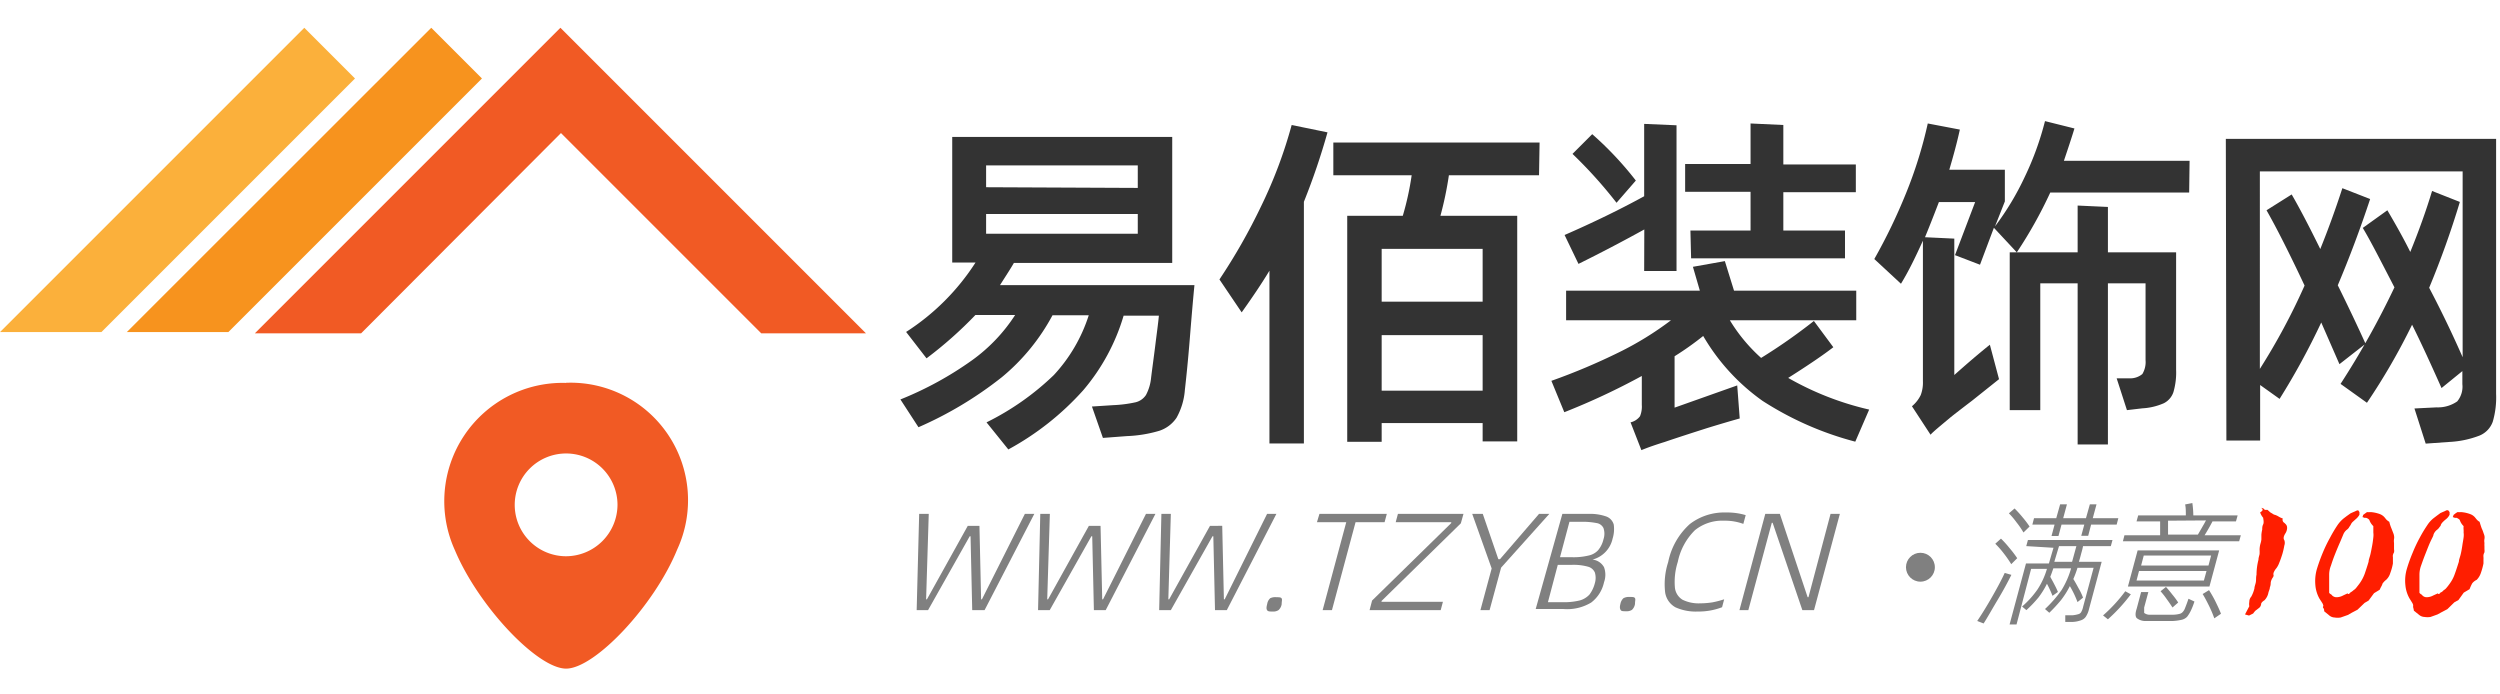
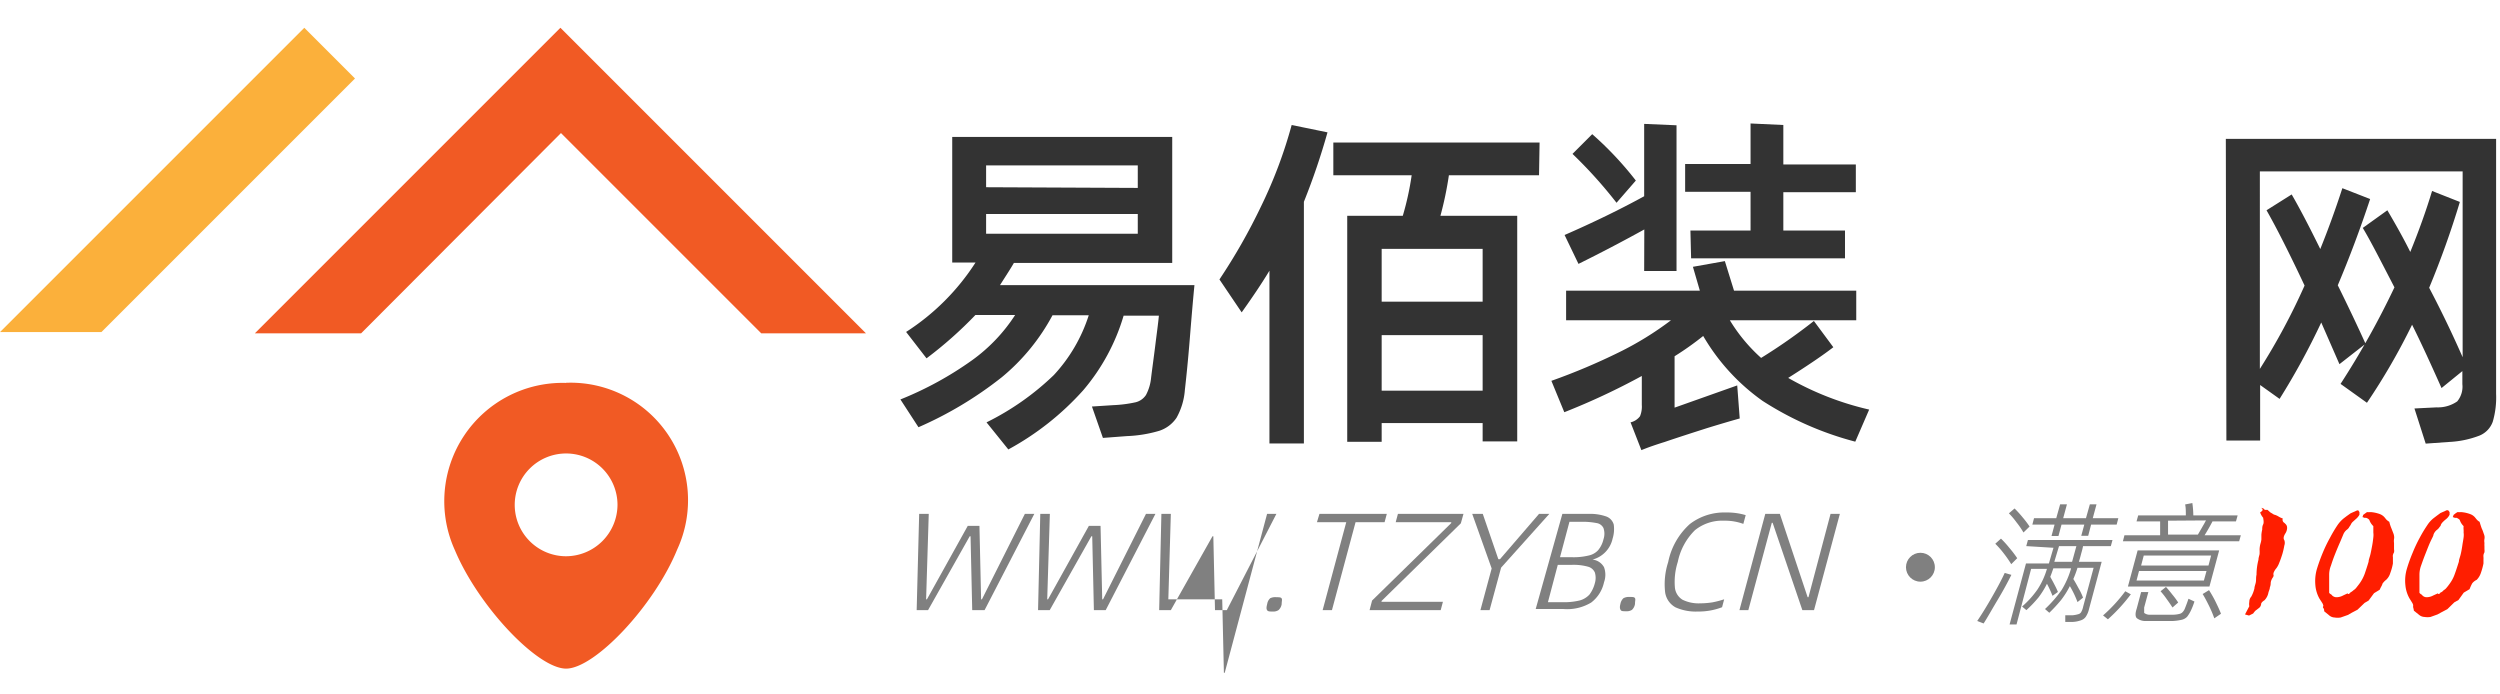
<svg xmlns="http://www.w3.org/2000/svg" id="tzyb" data-name="tzyb" viewBox="0 0 180 50">
  <defs>
    <style>.cls-1{fill:#f15a24;}.cls-2{fill:#f7931e;}.cls-3{fill:#fbb03b;}.cls-4{fill:#333;}.cls-5{fill:gray;}.cls-6{fill:#ff1e00;}</style>
  </defs>
  <path class="cls-1" d="M62.35,24l-22-22-22,22M26,24,40.39,9.58,54.81,24" />
-   <polygon class="cls-2" points="16.44 23.91 34.7 5.65 31.05 2 9.13 23.91 16.44 23.91" />
  <polygon class="cls-3" points="7.3 23.91 25.56 5.65 21.91 2 0 23.91 7.3 23.91" />
  <path class="cls-1" d="M40.76,27.57a8.52,8.52,0,0,0-8,12.06c1.68,4,5.93,8.51,8,8.51s6.35-4.53,8-8.58a8.46,8.46,0,0,0-8-12Zm0,12.48a3.7,3.7,0,1,1,3.7-3.7A3.72,3.72,0,0,1,40.76,40.05Z" />
  <path class="cls-4" d="M86,20.53c-.09.91-.2,2.18-.33,3.8s-.26,2.87-.36,3.75a4.83,4.83,0,0,1-.6,2,2.39,2.39,0,0,1-1.25.94,9.42,9.42,0,0,1-2.33.38l-1.72.13-.79-2.26,1.55-.1a9.17,9.17,0,0,0,1.61-.21,1.25,1.25,0,0,0,.73-.52,3.32,3.32,0,0,0,.37-1.25c.08-.66.19-1.43.3-2.32s.21-1.6.26-2.14H80.9A14.68,14.68,0,0,1,78,28.09a20.09,20.09,0,0,1-5.4,4.27l-1.57-1.95A19.23,19.23,0,0,0,75.88,27a11.45,11.45,0,0,0,2.51-4.3H75.78a14.85,14.85,0,0,1-3.65,4.46,27.1,27.1,0,0,1-6,3.6l-1.3-2A24.58,24.58,0,0,0,70,25.93a12.06,12.06,0,0,0,3.09-3.25H70.23a28.89,28.89,0,0,1-3.52,3.12l-1.47-1.9a16.6,16.6,0,0,0,5-5H68.56V9.86H84.4v9.07H73c-.22.39-.57.92-1,1.6Zm-4.08-7V11.91H71v1.57ZM71,15.41v1.42H81.92V15.41Z" />
  <path class="cls-4" d="M95.58,9.53a49.07,49.07,0,0,1-1.7,5V31.93H91.4V19.49c-.53.88-1.2,1.88-2,3L87.8,20.12a42.32,42.32,0,0,0,3-5.27A33.16,33.16,0,0,0,93,9Zm15.23,3.09h-6.49a24.75,24.75,0,0,1-.61,2.92h5.53V31.78h-2.49V30.46H99.48v1.35H97V15.54h4a20.52,20.52,0,0,0,.64-2.92H96V10.26h14.85Zm-11.33,9.1h7.27v-3.8H99.48Zm0,2.41v4h7.27v-4Z" />
  <path class="cls-4" d="M120.57,25.65v3.7l4.51-1.6.18,2.38q-.77.21-2.34.69c-1,.32-2.06.66-3.06,1-.61.19-1.17.38-1.68.59l-.78-2a1.18,1.18,0,0,0,.68-.44,1.8,1.8,0,0,0,.13-.82V27.07a49.78,49.78,0,0,1-5.58,2.61l-.93-2.26a45.11,45.11,0,0,0,4.86-2.05,22.88,22.88,0,0,0,3.75-2.31h-7.55V20.93h9.63l-.5-1.72,2.3-.41.66,2.13h8.8v2.13h-9.1a11.93,11.93,0,0,0,2.25,2.71,40.15,40.15,0,0,0,3.8-2.66L132,25c-.75.58-1.83,1.31-3.25,2.21a21.35,21.35,0,0,0,5.83,2.28l-1,2.31a23.07,23.07,0,0,1-6.68-2.94,14.94,14.94,0,0,1-4.27-4.67A21.23,21.23,0,0,1,120.57,25.65Zm-2.18-9.13Q116,17.84,113.65,19l-1-2.08q3.12-1.36,5.73-2.79V8.92l2.33.1V19.51h-2.33Zm-2-1.92a32.64,32.64,0,0,0-3.17-3.52l1.42-1.42A24.06,24.06,0,0,1,117.78,13Zm5.32,2h4.33V13.81h-4.71v-2h4.71V8.89l2.36.11v2.84h5.22v2h-5.22v2.76h4.44v2H121.76Z" />
-   <path class="cls-4" d="M157.62,13.86h-10a31.78,31.78,0,0,1-2.41,4.31l-1.65-1.77-1,2.66-1.8-.69,1.45-3.82h-2.61c-.44,1.15-.78,2-1,2.53l2.11.1V27c.91-.81,1.76-1.54,2.56-2.18l.66,2.48L142,28.84c-.93.71-1.47,1.13-1.6,1.24-.75.63-1.21,1-1.4,1.22l-1.34-2.05a2.42,2.42,0,0,0,.63-.8,2.52,2.52,0,0,0,.16-1V17.33c-.51,1.12-1,2.15-1.58,3.1l-1.92-1.78a40.19,40.19,0,0,0,2.27-4.7,31.39,31.39,0,0,0,1.58-5.06l2.31.44c-.22,1-.48,1.94-.76,2.89h4V14.5l-.71,1.8a20,20,0,0,0,2.15-3.58,21.38,21.38,0,0,0,1.45-4l2.12.53c-.21.69-.47,1.47-.76,2.33h9.05ZM144.7,18.17h4.89V14.8l2.18.1v3.27h4.91v8.44a5.06,5.06,0,0,1-.19,1.61,1.38,1.38,0,0,1-.69.81,4.43,4.43,0,0,1-1.55.37l-1.11.13-.74-2.29.91,0a1.37,1.37,0,0,0,.94-.31,1.67,1.67,0,0,0,.23-1V20.4h-2.71V32h-2.18V20.4H146.9v9.13h-2.2Z" />
  <path class="cls-4" d="M160.26,10h19.46V28.36a6.26,6.26,0,0,1-.24,2,1.7,1.7,0,0,1-.95,1,7,7,0,0,1-2.18.46l-1.7.12-.81-2.53,1.6-.08a2.42,2.42,0,0,0,1.48-.43,1.66,1.66,0,0,0,.37-1.24v-.94l-1.5,1.22q-1.26-2.84-2.12-4.56A46,46,0,0,1,170.42,29l-1.9-1.36a60.28,60.28,0,0,0,3.88-6.95c-1-1.93-1.72-3.35-2.28-4.28l1.77-1.27c.63,1.07,1.18,2.05,1.65,3,.62-1.52,1.15-3,1.57-4.39l2,.79a64.73,64.73,0,0,1-2.21,6.18c.73,1.39,1.53,3,2.41,5V12.34h-14.6V26.56a46,46,0,0,0,3.22-6q-1.65-3.51-2.74-5.42L165,14c.54.93,1.23,2.24,2.06,3.93q.85-2.1,1.59-4.38l2,.78q-1.07,3.23-2.33,6.21,1.14,2.31,2,4.21l-1.88,1.47-1.31-3a51.57,51.57,0,0,1-3,5.5l-1.4-1v4h-2.43Z" />
  <path class="cls-5" d="M66,43.93,66.18,37h.69l-.19,6.15h.06l2.94-5.29h.84l.12,5.29h.06L73.79,37h.68l-3.58,6.93H70l-.12-5.32h-.06l-3,5.32Z" />
  <path class="cls-5" d="M74.74,43.93,74.9,37h.69l-.19,6.15h.06l2.94-5.29h.84l.12,5.29h.06L82.51,37h.68l-3.58,6.93h-.85l-.12-5.32h-.06l-3,5.32Z" />
-   <path class="cls-5" d="M83.46,43.93,83.62,37h.68l-.18,6.15h.06l2.94-5.29H88l.12,5.29h.06L91.23,37h.67l-3.57,6.93h-.85l-.12-5.32H87.3l-3,5.32Z" />
+   <path class="cls-5" d="M83.46,43.93,83.62,37h.68l-.18,6.15h.06H88l.12,5.29h.06L91.23,37h.67l-3.57,6.93h-.85l-.12-5.32H87.3l-3,5.32Z" />
  <path class="cls-5" d="M91.24,43.48a.68.68,0,0,1,.22-.41A.83.83,0,0,1,91.9,43c.2,0,.33,0,.38.09s0,.2,0,.41a.73.73,0,0,1-.23.43.7.7,0,0,1-.43.1c-.2,0-.33,0-.39-.1S91.18,43.71,91.24,43.48Z" />
  <path class="cls-5" d="M99.85,37l-.16.6H97.6l-1.7,6.33h-.67l1.7-6.33H94.82L95,37Z" />
  <path class="cls-5" d="M98.61,43.93l.18-.69,5.7-5.58V37.6h-4l.16-.6h4.72l-.19.68-5.71,5.59v.06h4.42l-.16.6Z" />
  <path class="cls-5" d="M106.59,43.93l.81-3L106,37h.76l1.12,3.26H108L110.81,37h.74l-3.47,3.87-.83,3.06Z" />
  <path class="cls-5" d="M114.37,37a3.5,3.5,0,0,1,1.29.19.87.87,0,0,1,.53.58,2.31,2.31,0,0,1-.08,1,2,2,0,0,1-1.45,1.52v0a1.08,1.08,0,0,1,.83.55,1.57,1.57,0,0,1,0,1.08,2.49,2.49,0,0,1-.92,1.46,3.35,3.35,0,0,1-2,.47h-2L112.49,37Zm-1.84,6.36a4.82,4.82,0,0,0,1.22-.13,1.5,1.5,0,0,0,.69-.42,2.32,2.32,0,0,0,.39-.82,1.35,1.35,0,0,0,0-.77.75.75,0,0,0-.5-.42,3.88,3.88,0,0,0-1.17-.13h-1l-.71,2.69Zm.67-3.24a4.56,4.56,0,0,0,1.17-.12,1.29,1.29,0,0,0,.69-.38,1.89,1.89,0,0,0,.39-.79,1.26,1.26,0,0,0,0-.81.66.66,0,0,0-.5-.36,5.29,5.29,0,0,0-1.14-.09H113l-.68,2.55Z" />
  <path class="cls-5" d="M116.67,43.48a.73.73,0,0,1,.22-.41.84.84,0,0,1,.45-.09c.2,0,.33,0,.38.09s0,.2,0,.41a.73.73,0,0,1-.22.43.72.72,0,0,1-.43.1c-.21,0-.34,0-.39-.1S116.61,43.71,116.67,43.48Z" />
  <path class="cls-5" d="M120.11,40.47a5,5,0,0,1,1.56-2.74,4.06,4.06,0,0,1,2.61-.83,4.53,4.53,0,0,1,1.41.19l-.17.63a3.85,3.85,0,0,0-1.39-.23,3.13,3.13,0,0,0-2.09.68,4.46,4.46,0,0,0-1.24,2.29,4.72,4.72,0,0,0-.21,1.8,1.16,1.16,0,0,0,.55.92,2.63,2.63,0,0,0,1.28.26,5.68,5.68,0,0,0,.87-.07,6.69,6.69,0,0,0,.85-.22l-.15.57a4.7,4.7,0,0,1-1.75.31,3.56,3.56,0,0,1-1.6-.3,1.47,1.47,0,0,1-.75-1.08A5.15,5.15,0,0,1,120.11,40.47Z" />
  <path class="cls-5" d="M125.24,43.93,127.1,37h1.05l2,6h.06l1.59-6h.67l-1.86,6.93h-.84l-2.14-6.29h-.06l-1.69,6.29Z" />
  <circle class="cls-5" cx="138.27" cy="40.84" r="1.04" />
  <path class="cls-5" d="M144.82,41.39c-.26.52-.58,1.12-1,1.82s-.72,1.25-1,1.68l-.46-.18c.32-.47.68-1.05,1.09-1.77s.7-1.27.89-1.69Zm-.75-2.61a7.36,7.36,0,0,1,.59.65,8.17,8.17,0,0,1,.58.76l-.43.43a8.3,8.3,0,0,0-.55-.79,6.6,6.6,0,0,0-.6-.68Zm1.82.54.12-.44h6.09l-.12.44h-2a5.29,5.29,0,0,1-.13.52c-.07.28-.13.48-.17.61h1.64l-.91,3.4a1.68,1.68,0,0,1-.23.55.67.67,0,0,1-.35.26,2,2,0,0,1-.62.12l-.51,0,0-.48.52,0a2.08,2.08,0,0,0,.42-.08.32.32,0,0,0,.21-.16,1.3,1.3,0,0,0,.14-.39l.75-2.79h-1.16a7.62,7.62,0,0,1-.3.81c.12.19.24.41.38.67a4.4,4.4,0,0,1,.32.67l-.4.32a7,7,0,0,0-.55-1.15,6.36,6.36,0,0,1-.63,1,11.41,11.41,0,0,1-.85.92l-.31-.27a9,9,0,0,0,1.19-1.36,6.21,6.21,0,0,0,.69-1.57h-1.28c-.07.21-.14.41-.22.61.09.17.2.36.31.58a5.15,5.15,0,0,1,.24.51l-.39.28a7.57,7.57,0,0,0-.4-.87,5.85,5.85,0,0,1-.62,1,8.82,8.82,0,0,1-.86.9l-.31-.26a6.68,6.68,0,0,0,1.11-1.23,5.52,5.52,0,0,0,.68-1.48h-1.14l-1.05,4h-.5l1.18-4.39h1.65l.33-1.13Zm-.84-2.71a7.86,7.86,0,0,1,.58.64,7.19,7.19,0,0,1,.5.66l-.44.43a5.67,5.67,0,0,0-.5-.73,5.46,5.46,0,0,0-.55-.65Zm5.9-.3-.27,1h1.84l-.12.46h-1.84l-.21.81h-.5l.22-.81h-1.64l-.22.82h-.5l.22-.82h-1.6l.12-.46h1.6l.28-1,.49,0-.27,1h1.64l.28-1Zm-1.76,4.14.31-1.13h-1.25l-.34,1.13Z" />
  <path class="cls-5" d="M151.42,44.31a11,11,0,0,0,1.6-1.74l.4.22a12.25,12.25,0,0,1-1.65,1.8Zm9.92-5.77-.12.43h-8.37l.11-.43h2.57c0-.35,0-.69,0-1h-1.7l.12-.43h3.43c0-.3,0-.56-.05-.79l.52-.1a7.16,7.16,0,0,1,.07.89h3.19l-.12.43H159.3c-.17.33-.36.66-.57,1Zm-7.43,1.09h5.87l-.7,2.6h-5.87Zm3.66,3.48.43.2a5.19,5.19,0,0,1-.25.64,2.5,2.5,0,0,1-.28.46.8.8,0,0,1-.37.21,3.61,3.61,0,0,1-.63.09h-1.93a1,1,0,0,1-.7-.21c-.1-.12-.11-.34,0-.67l.32-1.2.52,0-.3,1.11c0,.19,0,.32,0,.39a.66.66,0,0,0,.46.13q.42,0,.87,0c.26,0,.51,0,.77,0a1.93,1.93,0,0,0,.44-.06.44.44,0,0,0,.23-.13.79.79,0,0,0,.17-.28C157.45,43.47,157.53,43.23,157.57,43.11Zm-3.56-2-.18.69h4.85l.19-.69Zm5-.39.19-.72h-4.85l-.19.72Zm-3.06,1.54c.14.15.29.33.46.55a5.75,5.75,0,0,1,.42.57l-.41.36c-.11-.17-.25-.38-.42-.61a5.51,5.51,0,0,0-.44-.56Zm.15-4.77c0,.43,0,.77,0,1h2.15l.45-.78.13-.24Zm2.95,5a9,9,0,0,1,.46.81c.16.33.3.62.4.89l-.48.33a8.27,8.27,0,0,0-.4-.94c-.16-.32-.3-.59-.44-.81Z" />
  <path class="cls-6" d="M163,36.63l.06.08.13,0,.07,0,.08.07.12.11.17.1a.38.38,0,0,0,.17.08,1.22,1.22,0,0,1,.24.11,1.35,1.35,0,0,0,.32.15.26.26,0,0,0,.12.32l.09.09a.35.35,0,0,1,.09.16.52.52,0,0,1,0,.22.77.77,0,0,1-.11.28c-.14.22-.16.38-.08.49a.56.56,0,0,1,0,.39,5.27,5.27,0,0,1-.14.61c-.07.22-.14.43-.22.62a1.53,1.53,0,0,1-.21.4,1.07,1.07,0,0,0-.2.33.32.32,0,0,0,0,.19s0,.09-.08.18a1.19,1.19,0,0,0-.08.16.65.65,0,0,0-.05.22.8.8,0,0,1-.06.3c0,.11-.06.23-.1.36a1.07,1.07,0,0,1-.29.57c-.16.1-.24.2-.24.28a.39.39,0,0,1-.16.28l-.25.19a1.5,1.5,0,0,0-.16.2l-.3.15-.29-.08.31-.59a.82.82,0,0,1,0-.31.56.56,0,0,1,.14-.38,2.41,2.41,0,0,0,.23-.6c0-.13.07-.28.1-.44s0-.34.05-.54a4.32,4.32,0,0,1,.14-1.08c0-.15.06-.29.08-.41a2.86,2.86,0,0,0,0-.32,1.72,1.72,0,0,1,.08-.48,1.58,1.58,0,0,0,.05-.25c0-.09,0-.2,0-.34a2.38,2.38,0,0,1,.06-.37c0-.12,0-.24.07-.38s0-.4,0-.47a1.11,1.11,0,0,1-.22-.39.41.41,0,0,0,.19-.18l-.1-.15Z" />
  <path class="cls-6" d="M169.8,36.75l.08.12s0,.09,0,.19a1.11,1.11,0,0,1-.28.33l-.22.2a.63.63,0,0,0-.13.2c-.05.08-.1.14-.13.2a.6.6,0,0,1-.16.16.84.84,0,0,0-.25.35l-.21.5c-.11.25-.23.53-.35.83s-.23.6-.32.89a1.77,1.77,0,0,0-.13.63c0,.15,0,.27,0,.37l0,.3,0,.29c0,.1,0,.23,0,.37a.33.33,0,0,0,.13.11.29.29,0,0,1,.08.08.46.46,0,0,0,.28.13,1,1,0,0,0,.52-.13l.32-.15s0,.05.08.05a.22.22,0,0,0,.07-.06l.06-.06a1,1,0,0,0,.22-.16.73.73,0,0,0,.19-.17l.21-.27a2.94,2.94,0,0,0,.4-.74c.09-.27.19-.56.28-.87,0-.14.08-.32.13-.53s.09-.44.13-.65.06-.4.08-.57a1.44,1.44,0,0,0,0-.35c0-.05,0-.11,0-.19s0-.17,0-.27a1.1,1.1,0,0,1-.29-.45.51.51,0,0,0-.21-.14.21.21,0,0,0-.11,0l-.17-.06.05-.16.15-.11.11-.08a.32.32,0,0,1,.14,0,.93.93,0,0,1,.24,0,2.45,2.45,0,0,1,.55.13.87.87,0,0,1,.34.23l.13.16a1,1,0,0,0,.22.17,2.82,2.82,0,0,0,.16.49l.12.31a.83.83,0,0,1,.06.21.59.59,0,0,1,0,.23,1,1,0,0,0,0,.28c0,.09,0,.17,0,.24v.22a.57.57,0,0,1,0,.22.71.71,0,0,0-.08.19.38.38,0,0,0,0,.15c0,.06,0,.12,0,.2s0,.16,0,.26a3.9,3.9,0,0,1-.19.69,1.08,1.08,0,0,1-.3.49,1.15,1.15,0,0,0-.27.29c0,.08-.11.22-.19.42l-.41.25-.39.53-.29.17-.51.49-.4.21-.3.17-.51.18a1.32,1.32,0,0,1-.44,0,.63.63,0,0,1-.36-.13l-.39-.32c0-.09,0-.16-.06-.23s0-.12,0-.17a.59.59,0,0,0-.08-.2L167,43.1a2.37,2.37,0,0,1-.29-.93,3.17,3.17,0,0,1,.1-1.18q.18-.59.42-1.17a10.2,10.2,0,0,1,.53-1.1,9.77,9.77,0,0,1,.52-.88,2.29,2.29,0,0,1,.47-.52l.21-.16.28-.2.47-.21Z" />
  <path class="cls-6" d="M176.28,36.75l.09.12s0,.09,0,.19a.9.9,0,0,1-.27.33,2.41,2.41,0,0,0-.22.2.66.66,0,0,0-.14.2c0,.08-.09.14-.12.2a.8.8,0,0,1-.16.16.76.76,0,0,0-.25.35c0,.08-.1.24-.22.5s-.22.53-.34.83-.23.6-.33.89a1.94,1.94,0,0,0-.12.63c0,.15,0,.27,0,.37l0,.3,0,.29c0,.1,0,.23,0,.37a.4.4,0,0,0,.12.11.24.24,0,0,1,.09.08.43.43,0,0,0,.28.13,1,1,0,0,0,.51-.13l.33-.15s0,.05.08.05l.07-.06a.17.17,0,0,1,.06-.06s.07,0,.21-.16a.63.63,0,0,0,.2-.17,3.17,3.17,0,0,0,.21-.27,2.62,2.62,0,0,0,.39-.74c.1-.27.19-.56.29-.87,0-.14.08-.32.13-.53s.09-.44.12-.65.07-.4.09-.57a1.28,1.28,0,0,0,0-.35,1.76,1.76,0,0,0,0-.19,1.21,1.21,0,0,1,0-.27,1.06,1.06,0,0,1-.28-.45.69.69,0,0,0-.21-.14.21.21,0,0,0-.12,0l-.17-.06.06-.16.14-.11.12-.08a.29.29,0,0,1,.14,0,.86.86,0,0,1,.23,0,2.33,2.33,0,0,1,.55.13.84.84,0,0,1,.35.23l.13.16a.74.74,0,0,0,.21.17c.06.2.11.36.16.49a1.88,1.88,0,0,1,.12.31,1.72,1.72,0,0,1,.07.21.59.59,0,0,1,0,.23.75.75,0,0,0,0,.28,1.77,1.77,0,0,0,0,.24v.22a.89.89,0,0,1,0,.22.64.64,0,0,0-.07.19.76.76,0,0,0,0,.15,1.68,1.68,0,0,1,0,.2c0,.07,0,.16,0,.26a5,5,0,0,1-.19.69,1.29,1.29,0,0,1-.3.49A.87.87,0,0,0,178,42a3.08,3.08,0,0,0-.19.42l-.42.25-.38.53-.3.17-.5.49-.4.21-.31.17-.5.18a1.35,1.35,0,0,1-.44,0,.63.63,0,0,1-.36-.13l-.4-.32a1.32,1.32,0,0,0-.05-.23.68.68,0,0,1,0-.17.65.65,0,0,0-.09-.2l-.18-.29a2.37,2.37,0,0,1-.29-.93,3,3,0,0,1,.1-1.18,11,11,0,0,1,.42-1.17,10.18,10.18,0,0,1,.52-1.1,9.73,9.73,0,0,1,.53-.88,2.07,2.07,0,0,1,.47-.52l.21-.16.27-.2.47-.21Z" />
</svg>